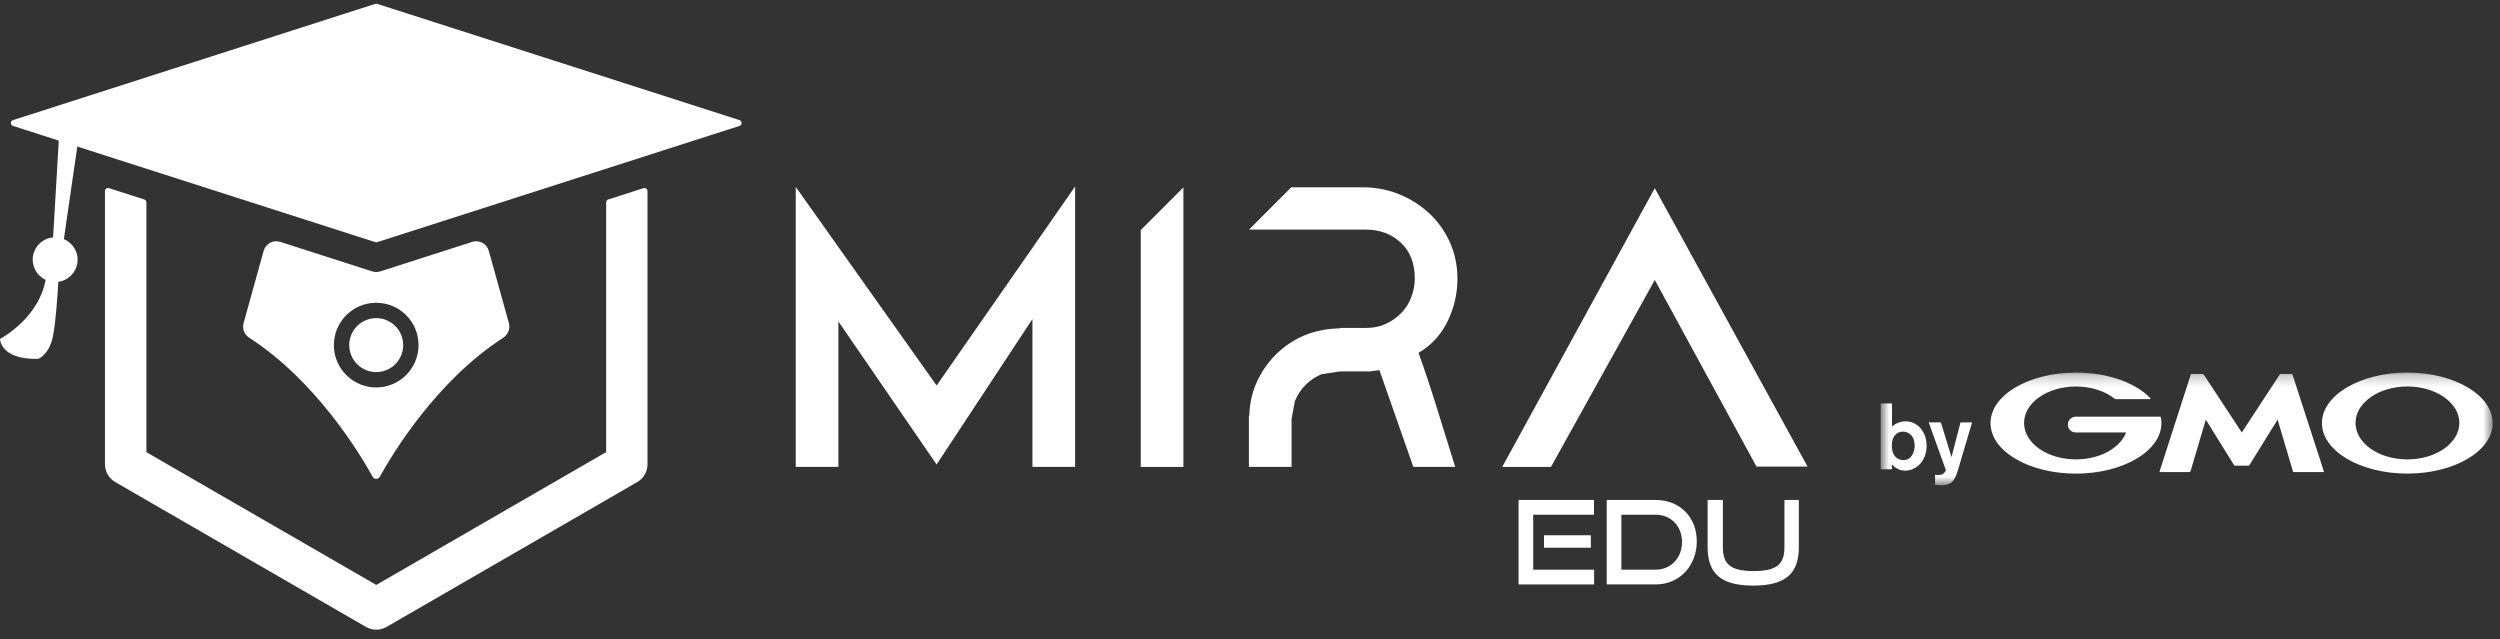
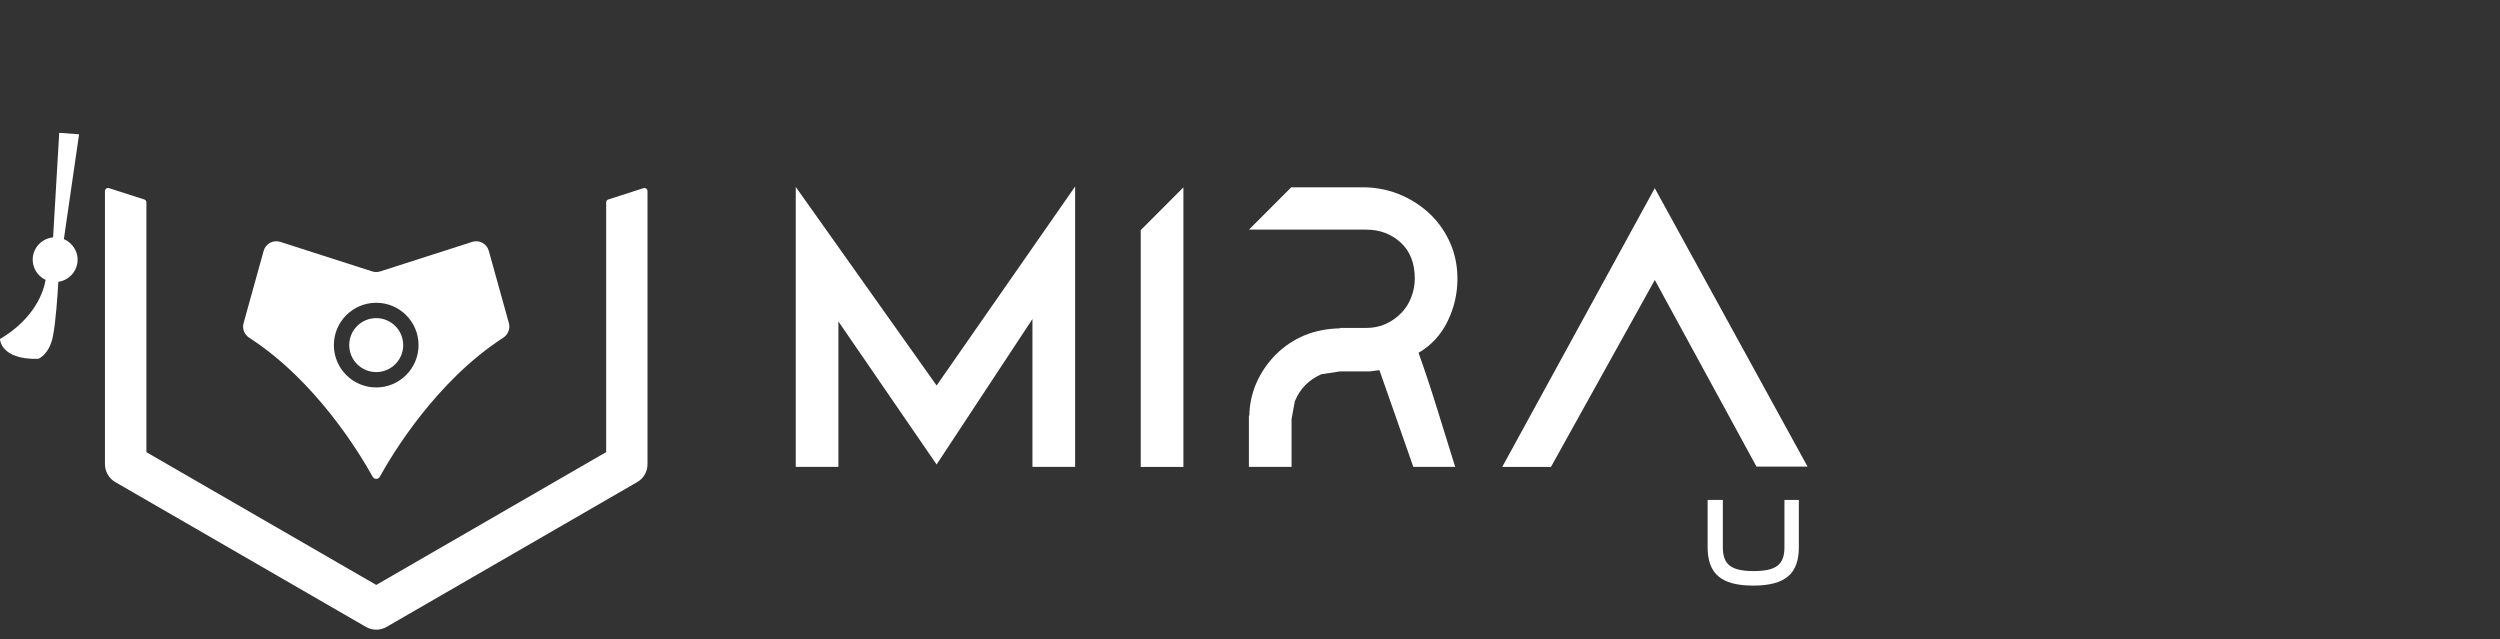
<svg xmlns="http://www.w3.org/2000/svg" width="223" height="57" viewBox="0 0 223 57" fill="none">
  <rect x="0" y="0" width="223" height="57" fill="#333333" stroke="none" />
  <path d="M83.546 41.434L74.786 28.675V41.646H70.981V16.673L83.546 34.387L95.9 16.637V41.643H92.094V28.458L83.546 41.429V41.433V41.434Z" fill="white" />
  <path d="M101.754 41.651H105.56V16.715L101.754 20.524V41.651Z" fill="white" />
  <path d="M126.523 31.479C127.672 30.808 128.54 29.866 129.125 28.659C129.714 27.452 130.004 26.187 130.004 24.87C130.004 23.744 129.796 22.696 129.378 21.723C128.96 20.753 128.383 19.91 127.656 19.189C126.927 18.473 126.072 17.888 125.086 17.446C124.104 17.005 123.023 16.755 121.854 16.71H115.176L111.409 20.483H121.855C123.075 20.483 124.101 20.868 124.944 21.637C125.779 22.407 126.2 23.479 126.2 24.85C126.2 25.402 126.097 25.95 125.893 26.495C125.688 27.039 125.39 27.51 124.993 27.919C124.597 28.328 124.137 28.655 123.61 28.893C123.087 29.134 122.498 29.253 121.851 29.253H119.519V29.289C118.393 29.309 117.351 29.514 116.393 29.899C115.411 30.304 114.553 30.885 113.808 31.622C113.064 32.366 112.478 33.226 112.049 34.208C111.663 35.117 111.459 36.074 111.439 37.08H111.402V41.647H115.208V37.37L115.499 35.79C115.74 35.217 116.055 34.73 116.452 34.334C116.849 33.937 117.319 33.622 117.873 33.38L119.525 33.13H122.147C122.216 33.13 122.361 33.114 122.582 33.078C122.799 33.041 122.949 33.025 123.048 33.025L126.068 41.647H129.804C129.3 40.043 128.777 38.344 128.224 36.565C127.672 34.776 127.111 33.086 126.538 31.483L126.529 31.474L126.525 31.478L126.523 31.479Z" fill="white" />
  <path d="M161.234 41.623L147.605 16.785L134 41.648H138.346L147.61 24.973L150.957 31.119L153.015 34.892L156.677 41.619H161.239L161.235 41.623H161.234Z" fill="white" />
  <path d="M159.172 48.804V44.596H160.457V48.804C160.457 51.136 159.306 52.235 156.383 52.235C153.481 52.235 152.32 51.136 152.32 48.804V44.596H153.678V48.804C153.678 50.317 154.352 50.939 156.425 50.939C158.498 50.939 159.172 50.317 159.172 48.804Z" fill="white" />
-   <path d="M147.684 52.131H143.32V44.596H147.684C149.809 44.596 151.353 46.098 151.353 48.285C151.353 50.473 149.809 52.131 147.684 52.131ZM144.626 50.815H147.684C149.042 50.815 150.037 49.768 150.037 48.348C150.037 46.928 149.042 45.912 147.684 45.912H144.626V50.815Z" fill="white" />
-   <path d="M142.194 52.131H135.457V44.596H142.184V45.912H136.763V50.815H142.194V52.131ZM141.904 48.856H137.727V47.746H141.904V48.856Z" fill="white" />
  <mask id="mask0_1084_1148" style="mask-type:luminance" maskUnits="userSpaceOnUse" x="167" y="33" width="56" height="11">
-     <path d="M222.35 33.232H167.758V43.301H222.35V33.232Z" fill="white" />
-   </mask>
+     </mask>
  <g mask="url(#mask0_1084_1148)">
    <path d="M170.796 39.754C170.78 40.297 170.529 41.039 169.789 41.039C169.71 41.039 169.017 41.039 168.811 40.248C168.779 40.156 168.749 39.969 168.749 39.722C168.749 38.823 169.284 38.499 169.742 38.499C170.293 38.499 170.814 38.947 170.782 39.77L170.796 39.754ZM167.758 35.989V41.859H168.765V41.425C168.986 41.672 169.364 41.982 169.931 41.982C170.939 41.982 171.854 41.115 171.854 39.768C171.854 38.42 170.955 37.584 169.996 37.584C169.539 37.584 169.113 37.739 168.767 38.048V35.989H167.758ZM175.899 37.709L174.827 41.332L174.592 42.106C174.309 42.973 173.993 43.283 173.207 43.283C172.891 43.283 172.718 43.253 172.608 43.237V42.354C172.702 42.354 172.781 42.37 172.875 42.37C172.953 42.37 173.175 42.37 173.331 42.261C173.442 42.183 173.569 42.014 173.569 41.922L172.041 37.678H173.128L174.073 40.775L174.878 37.678H175.917L175.899 37.709ZM199.951 41.535H200.566C200.566 41.535 200.629 41.505 200.645 41.489L203.164 37.431L204.535 42.062C204.535 42.062 204.568 42.108 204.614 42.108H207.26C207.26 42.108 207.306 42.078 207.292 42.062L204.489 33.403C204.489 33.403 204.457 33.357 204.427 33.357H203.433C203.433 33.357 203.371 33.357 203.355 33.403L199.969 38.577L196.567 33.403C196.567 33.403 196.505 33.357 196.472 33.357H195.481C195.481 33.357 195.419 33.373 195.419 33.403L192.63 42.062C192.63 42.062 192.63 42.108 192.678 42.108H195.308C195.308 42.108 195.371 42.078 195.387 42.062L196.758 37.431L199.277 41.489C199.277 41.489 199.326 41.535 199.356 41.535H199.951ZM192.753 37.214C192.753 37.214 192.721 37.168 192.69 37.168H185.176C184.766 37.168 184.453 37.477 184.453 37.88C184.453 38.282 184.768 38.577 185.176 38.577H189.65C189.115 39.957 187.32 40.978 185.176 40.978C182.609 40.978 180.546 39.523 180.546 37.725C180.546 35.929 182.625 34.473 185.176 34.473C186.562 34.473 187.822 34.907 188.673 35.603C188.673 35.603 188.689 35.603 188.705 35.603H191.778C191.778 35.603 191.824 35.573 191.824 35.557V35.527C190.501 34.147 188.028 33.234 185.176 33.234C180.956 33.234 177.554 35.247 177.554 37.741C177.554 40.234 180.956 42.247 185.176 42.247C189.397 42.247 192.799 40.218 192.799 37.741C192.799 37.556 192.783 37.385 192.751 37.23V37.214H192.753ZM214.742 33.232C210.537 33.232 207.119 35.245 207.119 37.739C207.119 40.232 210.537 42.245 214.742 42.245C218.948 42.245 222.348 40.216 222.348 37.739C222.348 35.261 218.946 33.232 214.742 33.232ZM214.742 40.978C212.174 40.978 210.111 39.523 210.111 37.725C210.111 35.929 212.19 34.473 214.742 34.473C217.293 34.473 219.374 35.929 219.374 37.725C219.372 39.523 217.293 40.978 214.742 40.978Z" fill="white" />
  </g>
  <path fill-rule="evenodd" clip-rule="evenodd" d="M24.995 21.575L33.205 24.21C33.436 24.284 33.683 24.284 33.914 24.21L42.124 21.575C42.754 21.374 43.423 21.736 43.6 22.372L45.394 28.829C45.53 29.327 45.319 29.848 44.885 30.128C38.897 33.999 34.98 40.53 33.878 42.527C33.74 42.778 33.38 42.778 33.241 42.527C32.139 40.53 28.222 33.997 22.234 30.128C21.8 29.846 21.587 29.327 21.726 28.829L23.519 22.372C23.696 21.736 24.366 21.374 24.995 21.575ZM29.781 30.783C29.781 28.698 31.473 27.007 33.558 27.007C35.645 27.007 37.334 28.698 37.334 30.783C37.334 32.868 35.643 34.56 33.558 34.56C31.473 34.56 29.781 32.868 29.781 30.783ZM31.151 30.783C31.151 32.112 32.229 33.19 33.558 33.19C34.889 33.19 35.967 32.112 35.965 30.783C35.965 29.454 34.887 28.376 33.558 28.376C32.229 28.376 31.151 29.454 31.151 30.783Z" fill="white" />
  <path d="M54.26 17.793C54.147 17.829 54.071 17.933 54.071 18.052V40.325L54.067 40.317H54.065V40.329L33.562 52.175L13.059 40.335V18.052C13.059 17.933 12.982 17.829 12.87 17.793L9.719 16.781C9.544 16.725 9.363 16.856 9.363 17.041V41.403C9.363 42.066 9.717 42.676 10.284 43.003L32.641 55.919C32.927 56.084 33.244 56.167 33.562 56.167C33.88 56.167 34.197 56.084 34.483 55.919L56.836 43.005C57.409 42.676 57.757 42.068 57.757 41.405V17.043C57.757 16.858 57.578 16.727 57.401 16.783L54.26 17.793Z" fill="white" />
-   <path d="M33.477 21.601L1.157 11.231C0.906 11.151 0.906 10.795 1.157 10.714L33.477 0.344C33.531 0.326 33.59 0.326 33.644 0.344L65.964 10.714C66.215 10.795 66.215 11.151 65.964 11.231L33.644 21.601C33.59 21.617 33.531 21.617 33.477 21.601Z" fill="white" />
  <path d="M6.905 23.423C7.024 22.512 6.503 21.672 5.697 21.33L7.054 11.979L5.283 11.848L4.736 21.175C3.823 21.259 3.057 21.961 2.934 22.908C2.819 23.791 3.304 24.608 4.07 24.968C3.879 26.039 3.107 28.392 0 30.242C0 30.242 0.024 32.098 3.412 32.008C3.412 32.008 4.384 31.66 4.72 30.003C4.975 28.738 5.14 26.248 5.204 25.138C6.071 25.016 6.787 24.336 6.905 23.423Z" fill="white" />
</svg>